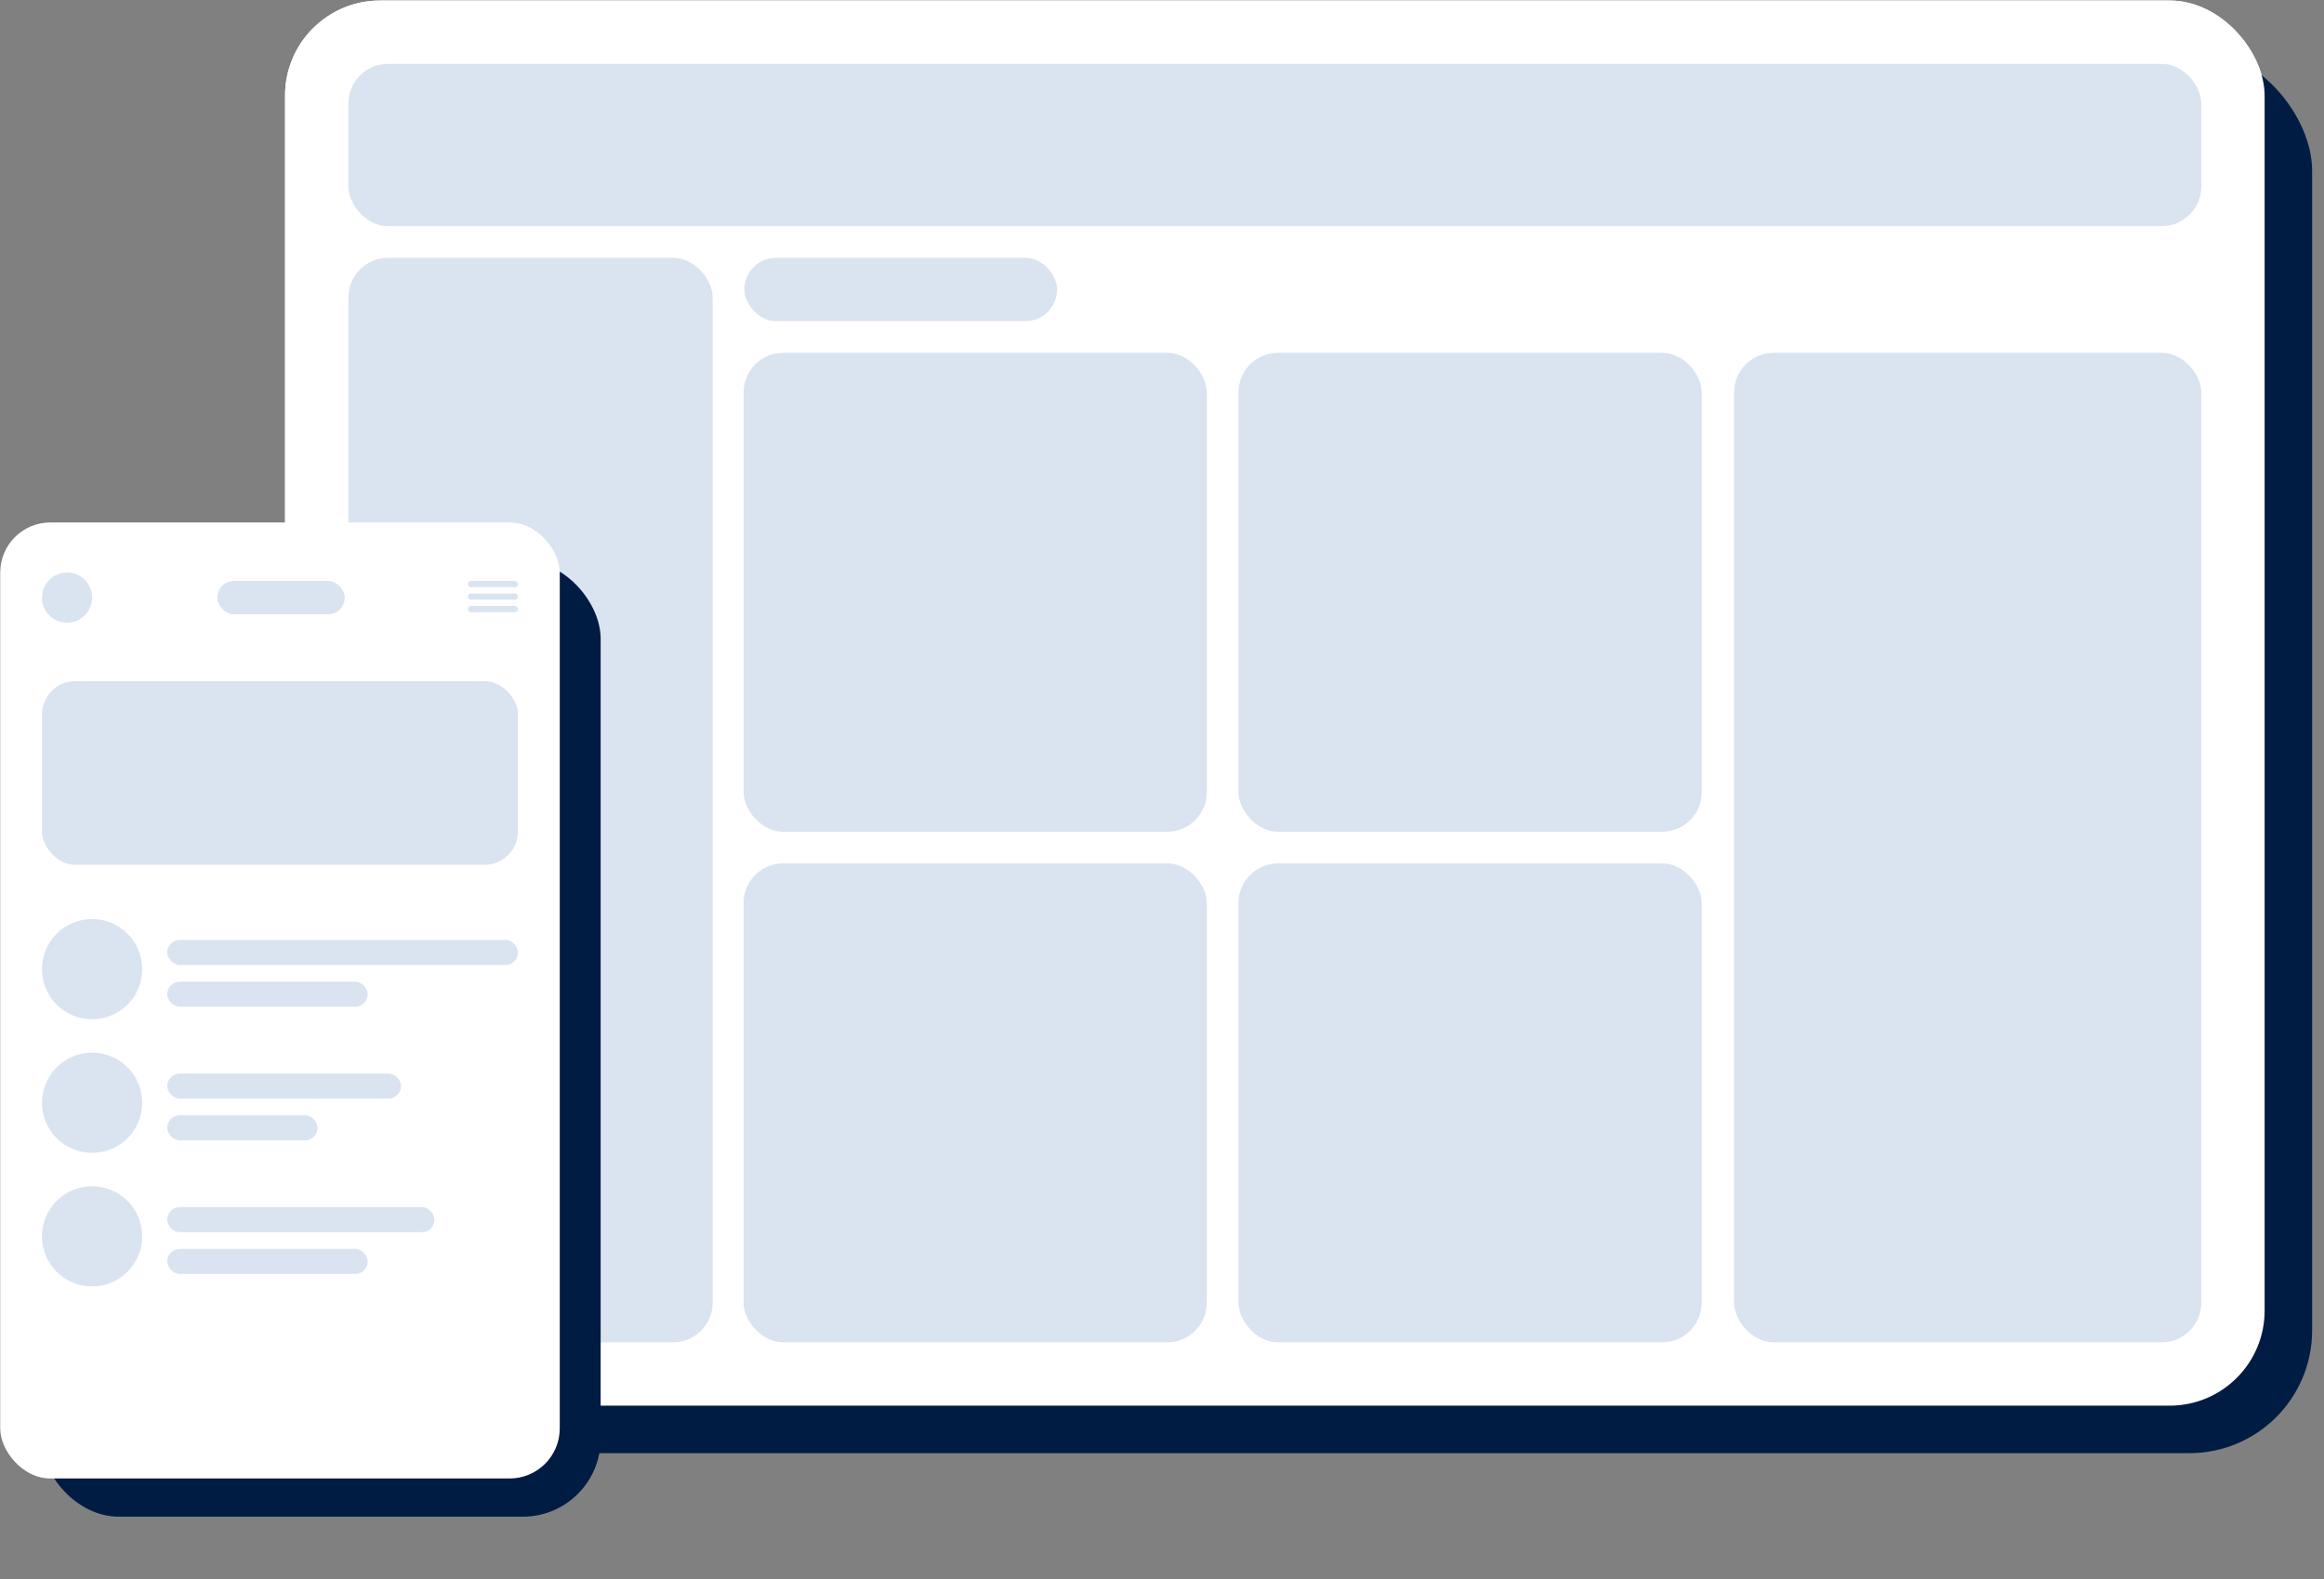
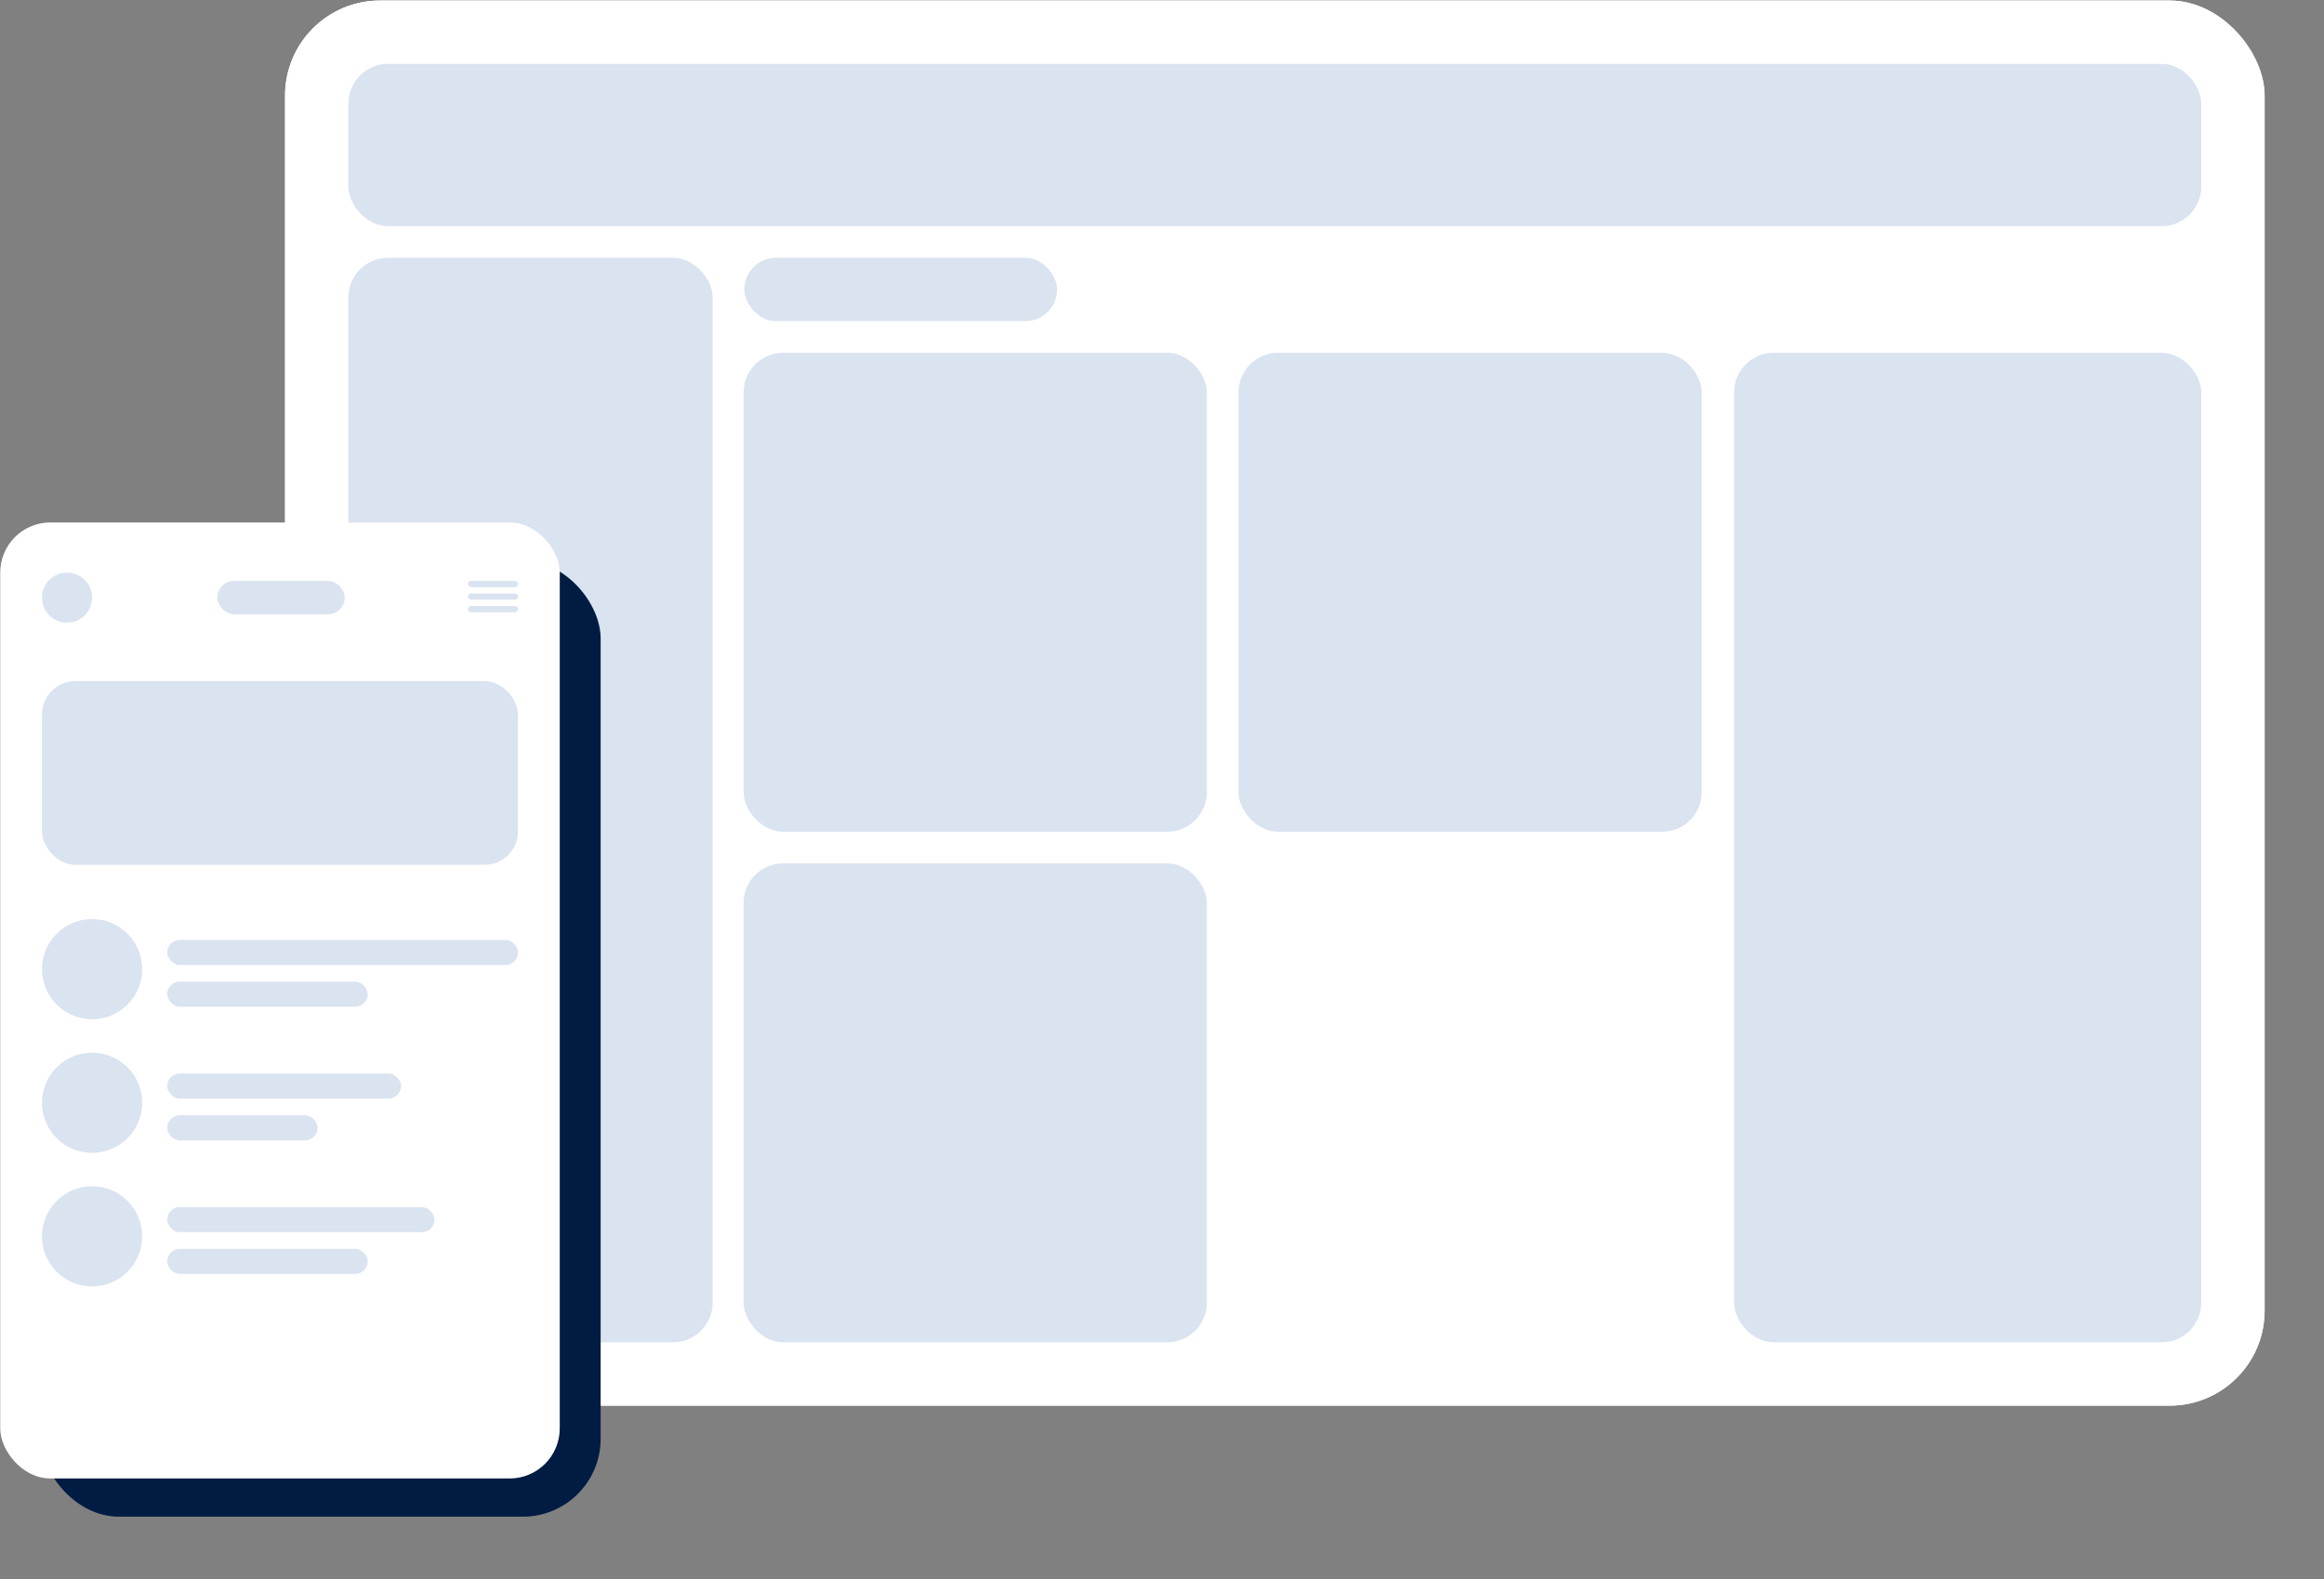
<svg xmlns="http://www.w3.org/2000/svg" width="587" height="399" viewBox="0 0 587 399" fill="none">
  <rect x="0" y="0" width="587" height="399" fill="#808080" stroke="none" />
  <rect x="72" y="0.133" width="500" height="355" rx="24" fill="white" />
-   <rect x="84" y="12.133" width="500" height="355" rx="31" fill="#011C43" />
  <rect x="72" y="0.133" width="500" height="355" rx="24" fill="white" />
  <rect x="88" y="65.133" width="92" height="274" rx="10" fill="#DAE3F0" />
  <rect x="88" y="16.133" width="468" height="41" rx="10" fill="#DAE3F0" />
  <rect x="188" y="65.133" width="79" height="16" rx="8" fill="#DAE3F0" />
  <rect x="187.82" y="89.133" width="117" height="121" rx="10" fill="#DAE3F0" />
  <rect x="312.82" y="89.133" width="117" height="121" rx="10" fill="#DAE3F0" />
  <rect x="187.82" y="218.133" width="117" height="121" rx="10" fill="#DAE3F0" />
-   <rect x="312.82" y="218.133" width="117" height="121" rx="10" fill="#DAE3F0" />
  <rect x="438" y="89.133" width="118" height="250" rx="10" fill="#DAE3F0" />
  <rect x="10.383" y="141.656" width="141.33" height="241.527" rx="19.66" fill="#011C43" />
  <rect x="0.055" y="132" width="141.33" height="241.527" rx="12.656" fill="white" />
  <circle cx="16.93" cy="150.985" r="6.328" fill="#DAE3F0" />
  <rect x="118.18" y="146.766" width="12.656" height="1.582" rx="0.791" fill="#DAE3F0" />
  <rect x="118.18" y="149.93" width="12.656" height="1.582" rx="0.791" fill="#DAE3F0" />
  <rect x="118.18" y="153.094" width="12.656" height="1.582" rx="0.791" fill="#DAE3F0" />
  <rect x="10.602" y="172.079" width="120.236" height="46.407" rx="8.438" fill="#DAE3F0" />
  <circle cx="23.258" cy="244.853" r="12.656" fill="#DAE3F0" />
  <rect x="42.242" y="237.47" width="88.595" height="6.328" rx="3.164" fill="#DAE3F0" />
  <rect x="42.242" y="248.017" width="50.626" height="6.328" rx="3.164" fill="#DAE3F0" />
  <circle cx="23.258" cy="278.604" r="12.656" fill="#DAE3F0" />
  <rect x="42.242" y="271.221" width="59.063" height="6.328" rx="3.164" fill="#DAE3F0" />
  <rect x="42.242" y="281.768" width="37.969" height="6.328" rx="3.164" fill="#DAE3F0" />
  <circle cx="23.258" cy="312.354" r="12.656" fill="#DAE3F0" />
  <rect x="42.242" y="304.971" width="67.501" height="6.328" rx="3.164" fill="#DAE3F0" />
  <rect x="42.242" y="315.518" width="50.626" height="6.328" rx="3.164" fill="#DAE3F0" />
  <rect x="54.898" y="146.766" width="32.169" height="8.438" rx="4.219" fill="#DAE3F0" />
</svg>